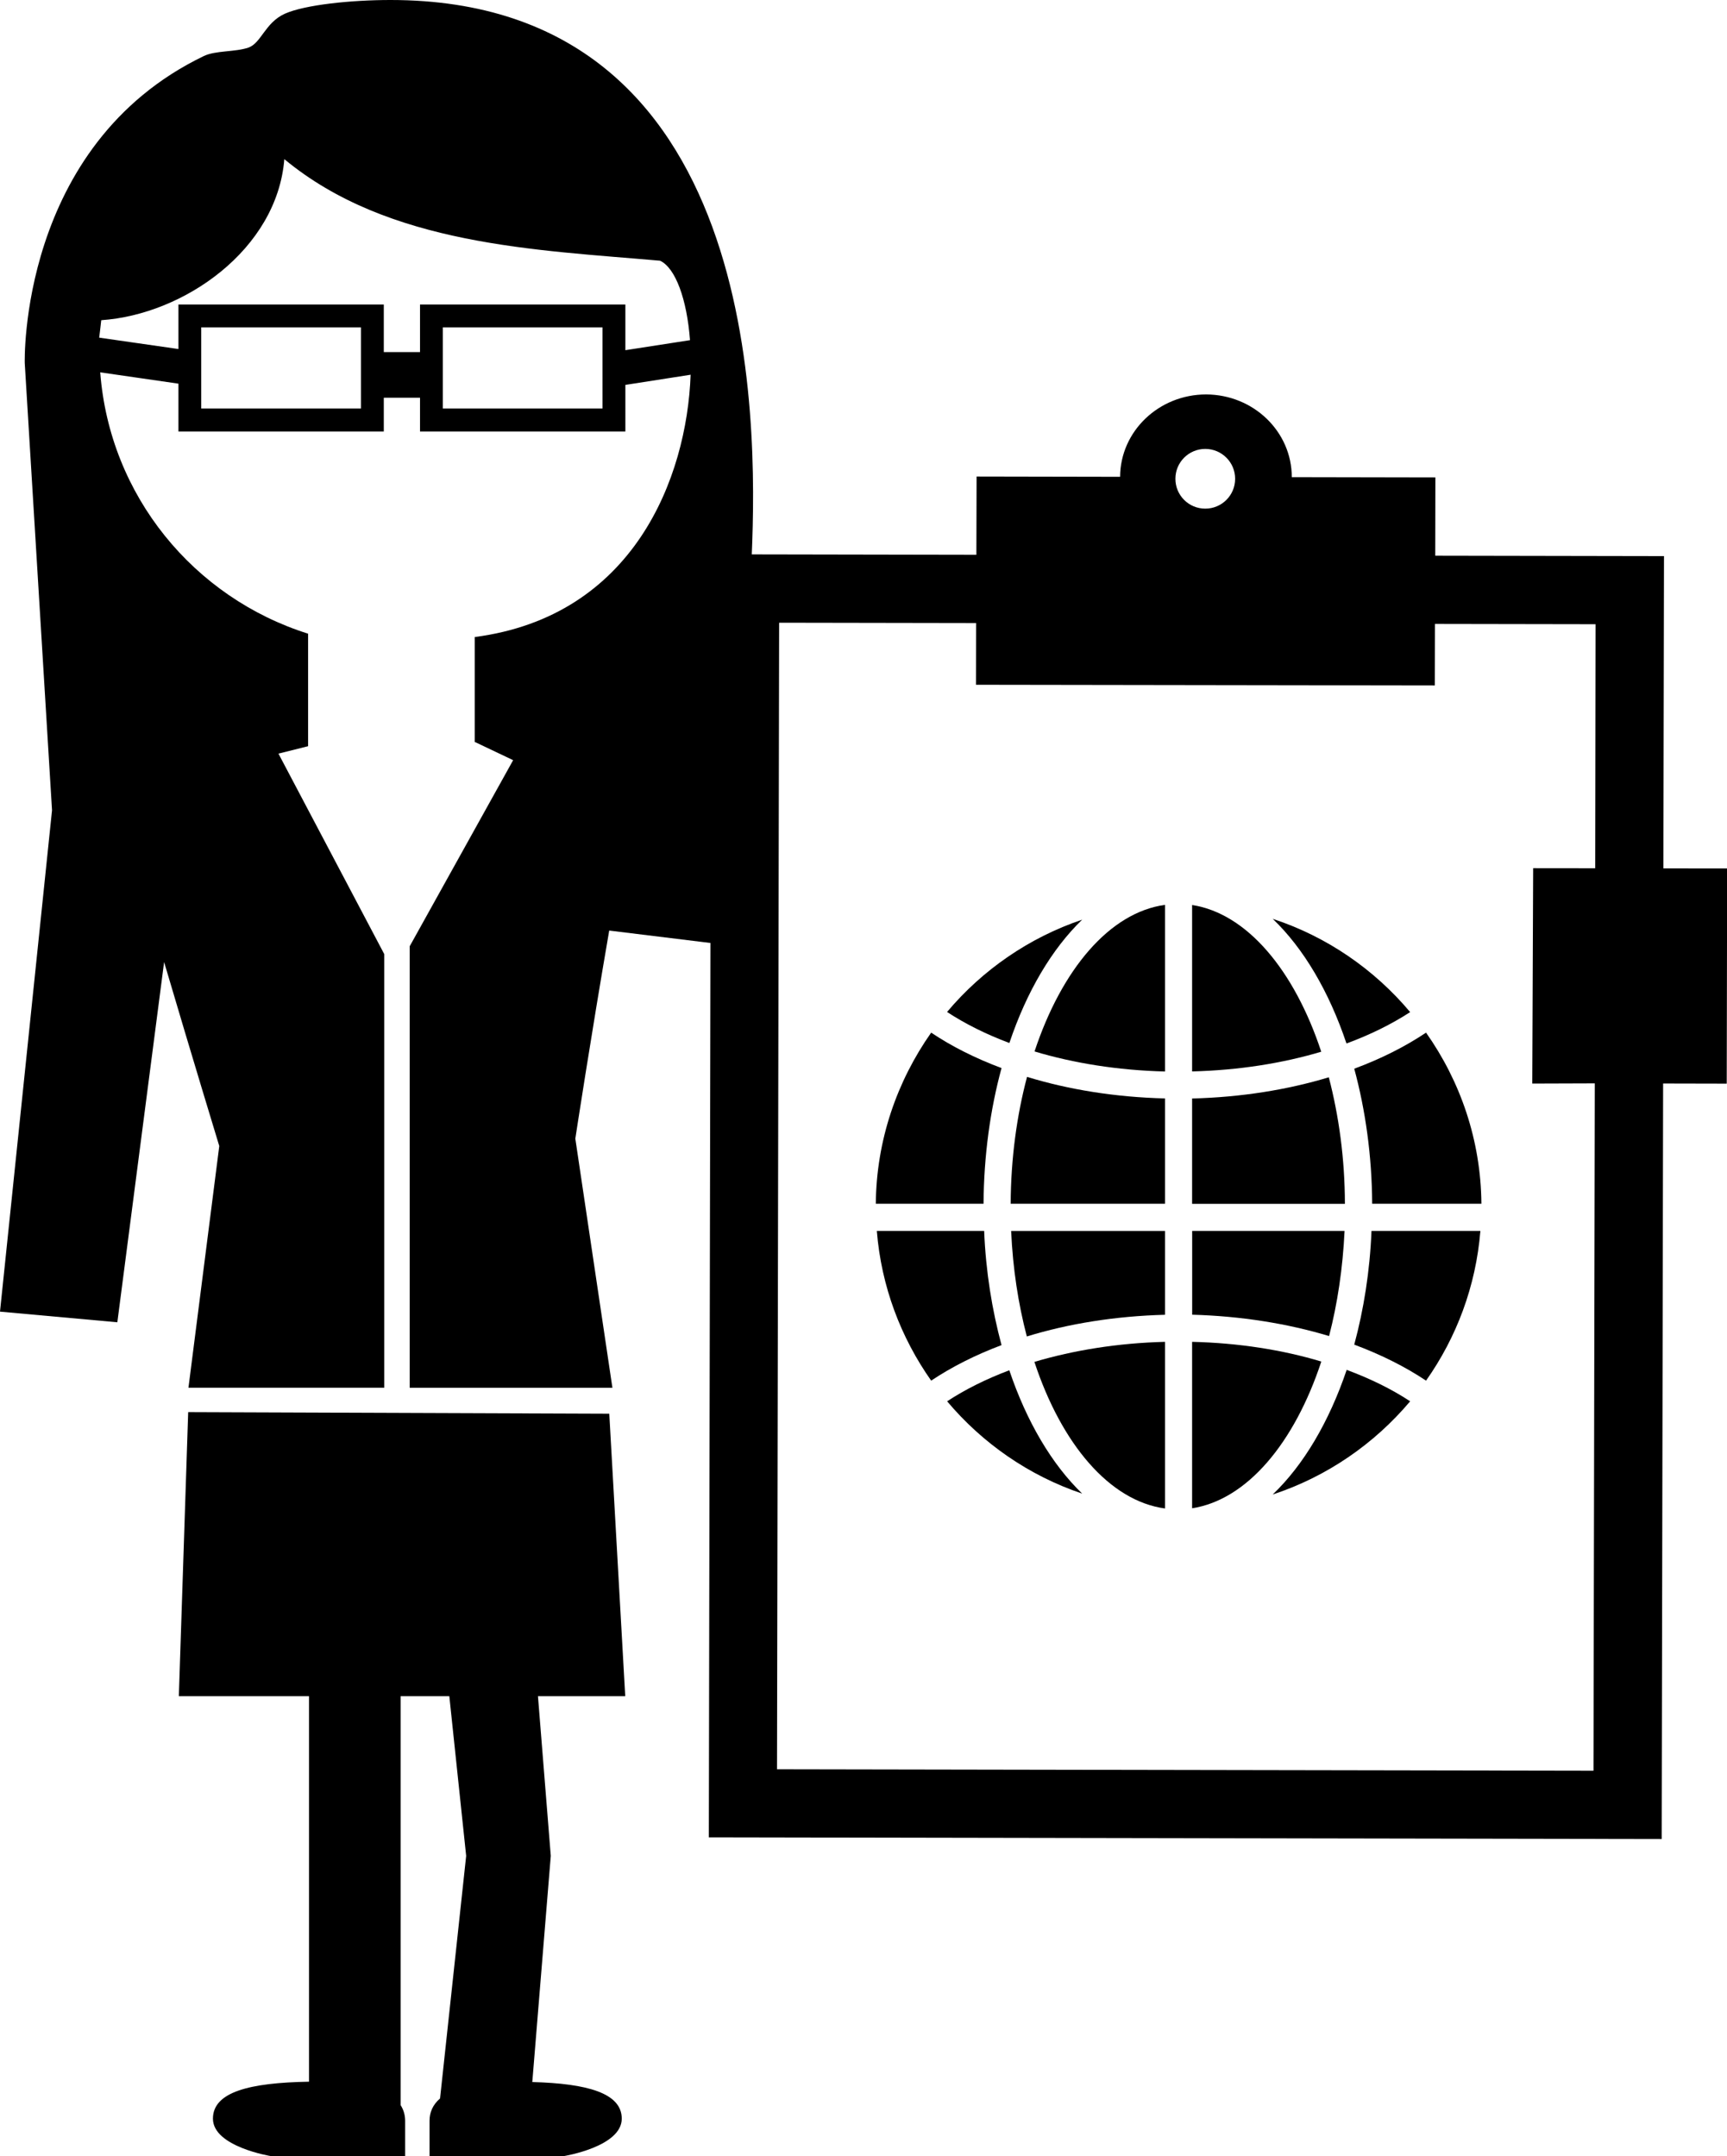
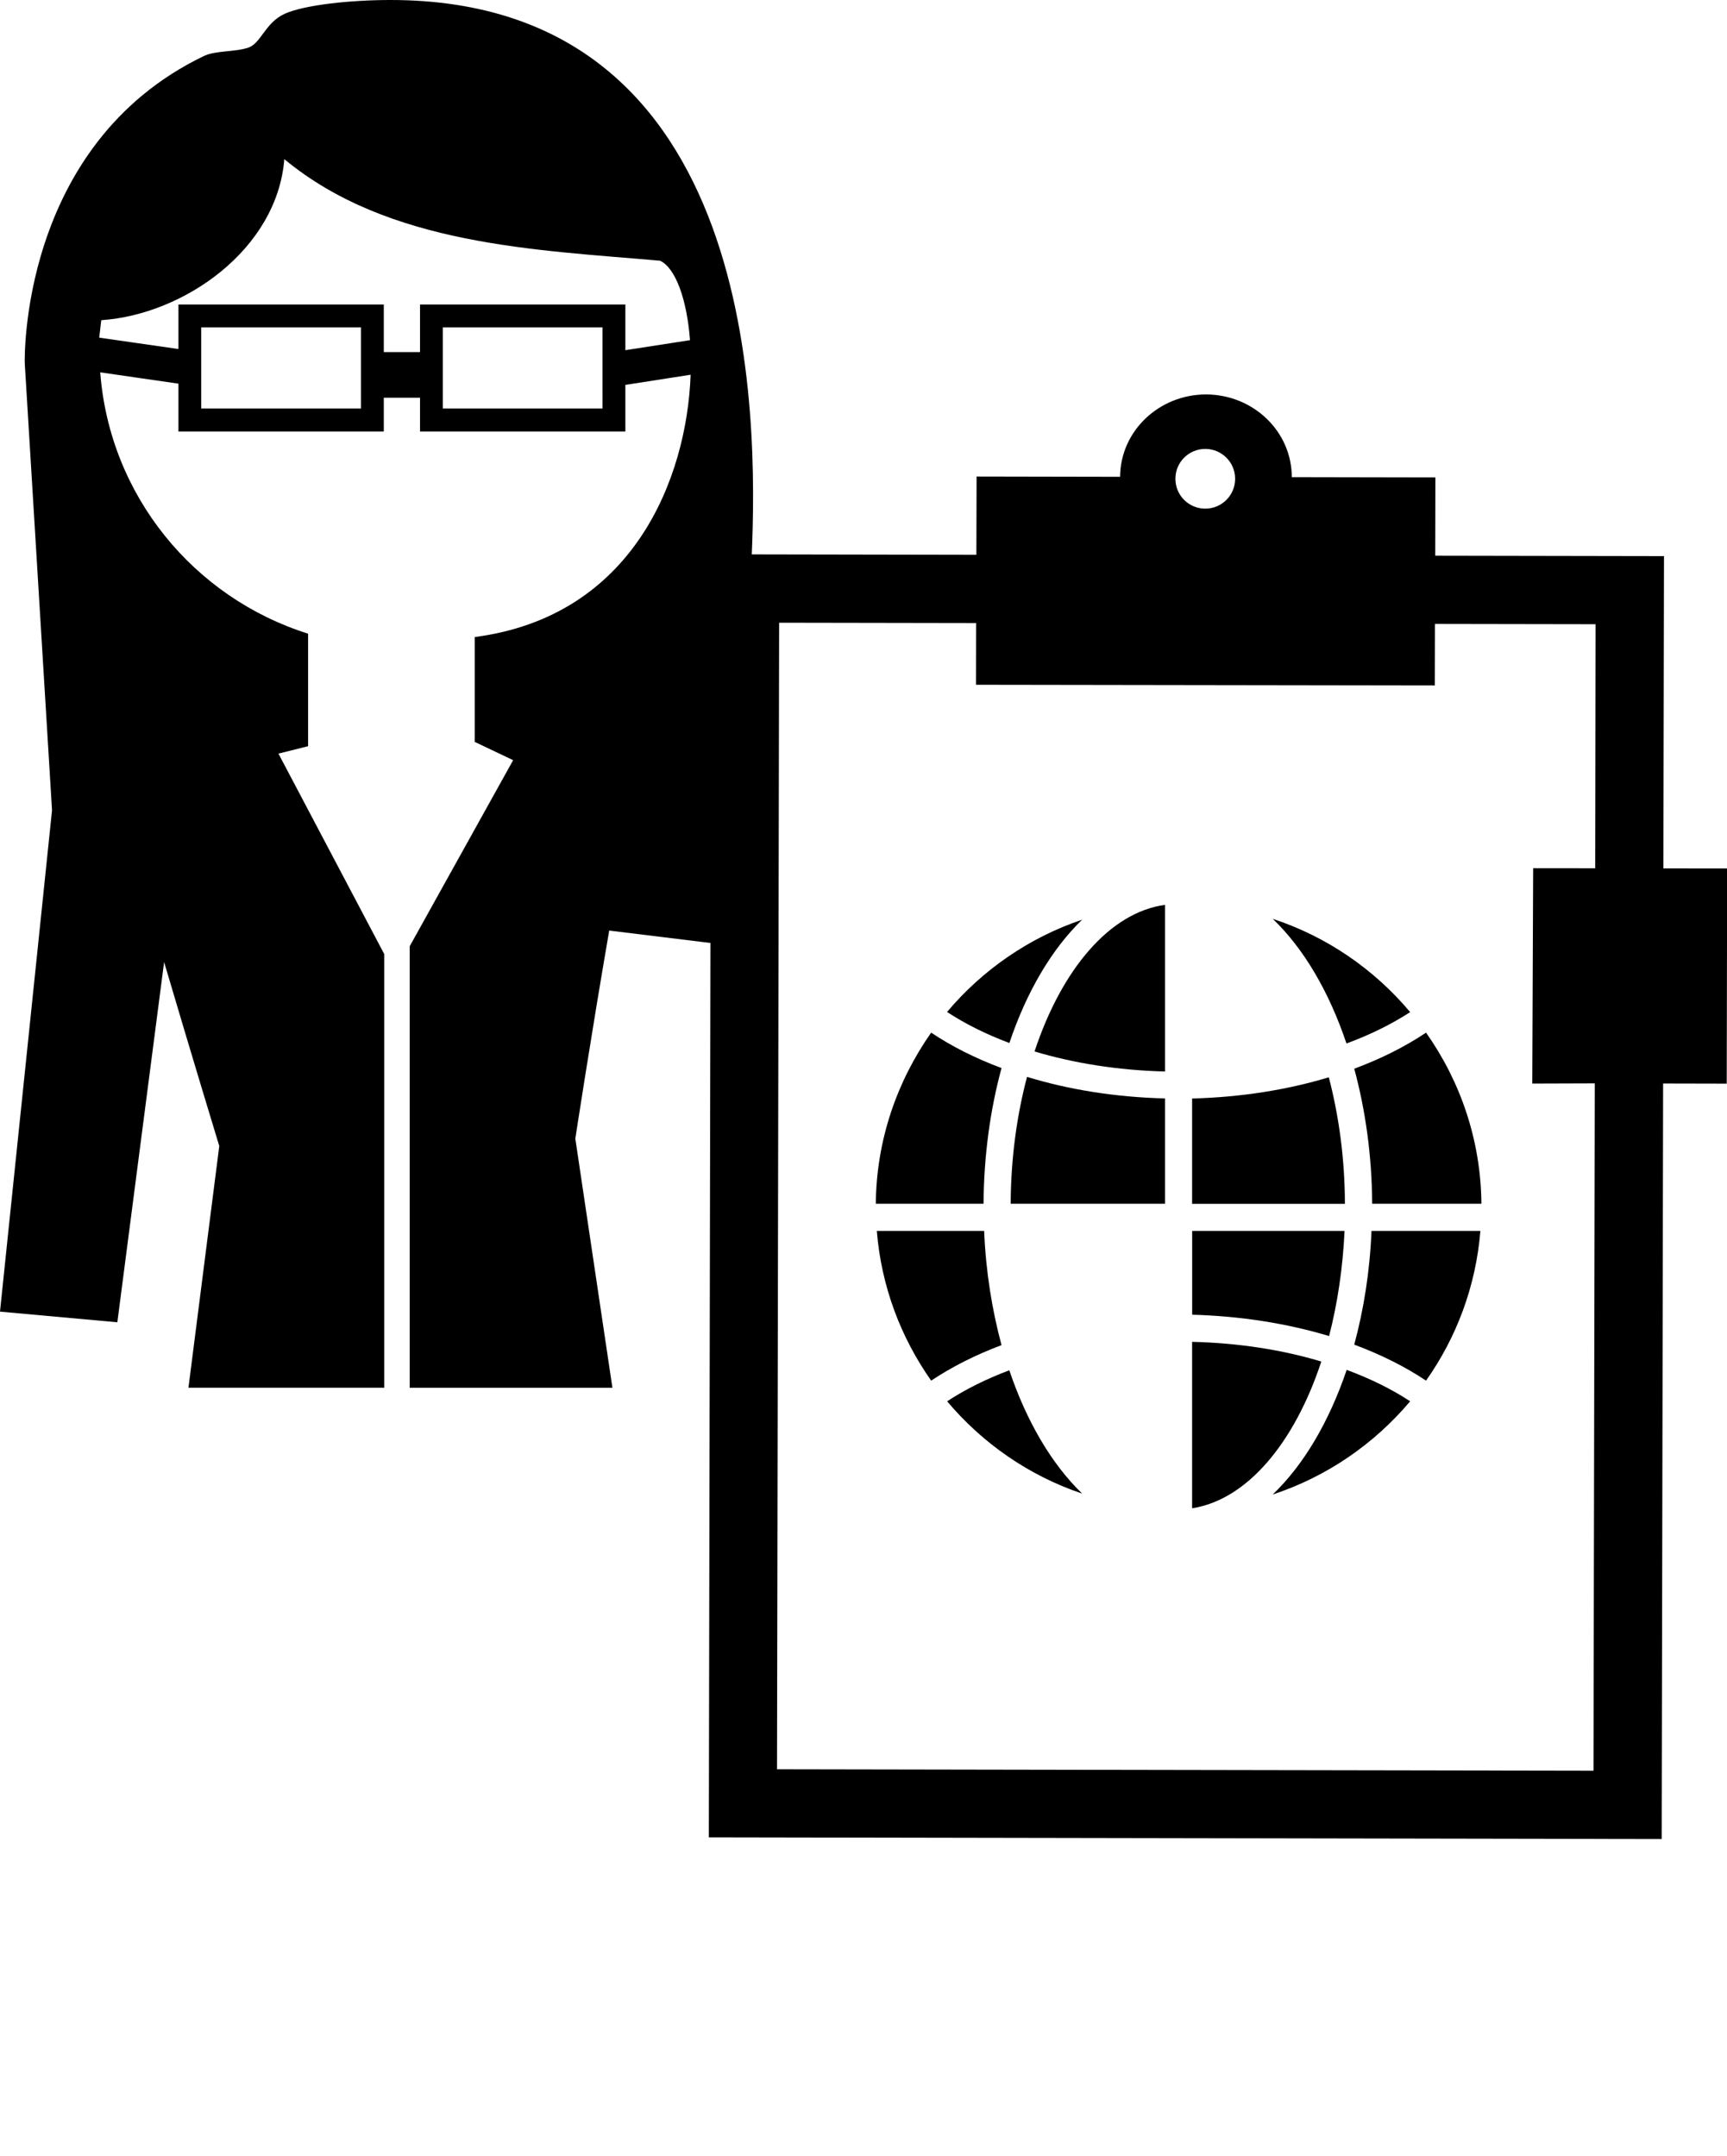
<svg xmlns="http://www.w3.org/2000/svg" version="1.1" id="Layer_1" x="0px" y="0px" width="25.329px" height="31.622px" viewBox="0 0 25.329 31.622" style="enable-background:new 0 0 25.329 31.622;" xml:space="preserve">
-   <path d="M8.936,20.734L2.76,20.711l-0.137,4.166h1.909v5.654c-0.871,0.015-1.409,0.15-1.409,0.542c0,0.413,0.85,0.549,0.85,0.549  h0.56h1.343h0.066c0,0,0-0.292,0-0.518c0-0.079-0.021-0.159-0.066-0.229v-5.998h0.714l0.247,2.342l-0.383,3.558  C6.346,30.87,6.3,30.982,6.3,31.104c0,0.226,0,0.518,0,0.518h0.063h1.355H8.27c0,0,0.849-0.136,0.849-0.549  c0-0.374-0.503-0.515-1.312-0.537l0.271-3.317L7.89,24.877h1.28L8.936,20.734z" />
  <path d="M24.396,12.736l0.009-4.58L21.05,8.15l0.002-1.148l-2.106-0.004c0-0.668-0.561-1.21-1.256-1.213  c-0.695,0-1.259,0.541-1.262,1.208l-2.105-0.004l-0.003,1.148l-3.294-0.006C11.108,6.158,11.164,0,5.727,0  C5.149,0,4.473,0.07,4.178,0.201C3.885,0.334,3.832,0.634,3.641,0.699c-0.197,0.066-0.479,0.04-0.652,0.123  C0.27,2.132,0.363,5.326,0.363,5.326l0.4,6.558L0,19.237l1.721,0.156l0.686-5.283c0.414,1.403,0.809,2.698,0.809,2.698l-0.452,3.545  h2.872v-6.359l-1.552-2.941l0.435-0.109v-1.65C2.843,8.766,1.608,7.271,1.47,5.461l1.147,0.166v0.701h3.012V5.833H6.16v0.495h3.012  V5.645l0.957-0.149C10.074,7.011,9.291,9.04,6.963,9.343v1.542h0.008l0.555,0.264l-1.517,2.729v6.476h1.526h1.447L8.438,16.7  c0,0,0.227-1.487,0.497-3.052l1.485,0.182l-0.024,13.117l13.975,0.025l0.021-11.081l0.933,0.002l0.006-3.156L24.396,12.736z   M5.294,5.992H2.951V4.801h2.343V5.992z M8.837,5.992H6.495V4.801h2.342V5.992z M9.172,5.136v-0.67H6.16v0.698H5.629V4.466H2.617  v0.653L1.455,4.952c0.01-0.085,0.021-0.17,0.03-0.256C2.697,4.614,4.064,3.66,4.17,2.334c1.531,1.269,3.702,1.33,5.512,1.49  c0.225,0.107,0.392,0.562,0.438,1.165L9.172,5.136z M17.677,6.584c0.241,0,0.438,0.195,0.438,0.438s-0.196,0.438-0.438,0.438  s-0.438-0.195-0.438-0.438S17.436,6.584,17.677,6.584z M23.396,12.734l-0.91-0.001l-0.013,3.159l0.917-0.003l-0.019,10.081  l-11.975-0.021l0.031-16.816l2.889,0.005l-0.002,0.905l6.73,0.01l0.002-0.902l2.355,0.004L23.396,12.734z" />
  <g>
    <path d="M15.173,15.421c0.573,0.172,1.225,0.277,1.914,0.294v-2.444C16.273,13.382,15.571,14.219,15.173,15.421z" />
-     <path d="M17.087,22.124V19.68c-0.689,0.017-1.341,0.123-1.916,0.294C15.568,21.177,16.272,22.014,17.087,22.124z" />
-     <path d="M15.06,19.601c0.611-0.188,1.299-0.299,2.027-0.318v-1.229H14.83C14.854,18.604,14.935,19.126,15.06,19.601z" />
    <path d="M14.823,17.655h2.264V16.11c-0.728-0.018-1.413-0.129-2.024-0.316C14.913,16.359,14.826,16.989,14.823,17.655z" />
    <path d="M15.872,13.488c-0.779,0.263-1.463,0.737-1.982,1.354c0.266,0.174,0.571,0.327,0.914,0.455   C15.057,14.544,15.427,13.917,15.872,13.488z" />
    <path d="M14.689,15.665c-0.384-0.144-0.731-0.318-1.032-0.52c-0.501,0.713-0.804,1.576-0.812,2.51h1.58   C14.43,16.946,14.523,16.273,14.689,15.665z" />
    <path d="M13.891,20.552c0.519,0.617,1.202,1.092,1.981,1.354c-0.445-0.429-0.815-1.056-1.069-1.809   C14.461,20.226,14.156,20.378,13.891,20.552z" />
    <path d="M20.125,17.655h1.602c-0.008-0.934-0.309-1.797-0.812-2.51c-0.306,0.205-0.661,0.384-1.053,0.529   C20.026,16.279,20.121,16.95,20.125,17.655z" />
    <path d="M14.434,18.053H12.86c0.065,0.814,0.352,1.564,0.797,2.196c0.301-0.201,0.647-0.376,1.032-0.521   C14.55,19.212,14.458,18.648,14.434,18.053z" />
    <path d="M19.862,19.721c0.392,0.146,0.748,0.324,1.053,0.528c0.446-0.632,0.731-1.382,0.797-2.196h-1.597   C20.091,18.645,20.001,19.206,19.862,19.721z" />
    <path d="M19.72,18.053h-2.235v1.229c0.719,0.02,1.4,0.13,2.008,0.313C19.616,19.12,19.694,18.601,19.72,18.053z" />
    <path d="M17.484,19.68v2.441c0.806-0.125,1.501-0.958,1.895-2.152C18.812,19.798,18.167,19.696,17.484,19.68z" />
    <path d="M18.666,21.919c0.793-0.261,1.488-0.74,2.016-1.367c-0.27-0.178-0.584-0.332-0.931-0.461   C19.493,20.853,19.118,21.488,18.666,21.919z" />
    <path d="M20.682,14.844c-0.527-0.628-1.223-1.108-2.016-1.368c0.452,0.431,0.826,1.066,1.082,1.828   C20.098,15.176,20.412,15.019,20.682,14.844z" />
-     <path d="M17.484,13.273v2.441c0.683-0.017,1.327-0.12,1.894-0.289C18.984,14.232,18.29,13.398,17.484,13.273z" />
    <path d="M19.489,15.8c-0.605,0.183-1.286,0.293-2.005,0.311v1.545h2.241C19.724,16.992,19.636,16.363,19.489,15.8z" />
  </g>
  <g>
</g>
  <g>
</g>
  <g>
</g>
  <g>
</g>
  <g>
</g>
  <g>
</g>
  <g>
</g>
  <g>
</g>
  <g>
</g>
  <g>
</g>
  <g>
</g>
  <g>
</g>
  <g>
</g>
  <g>
</g>
  <g>
</g>
</svg>